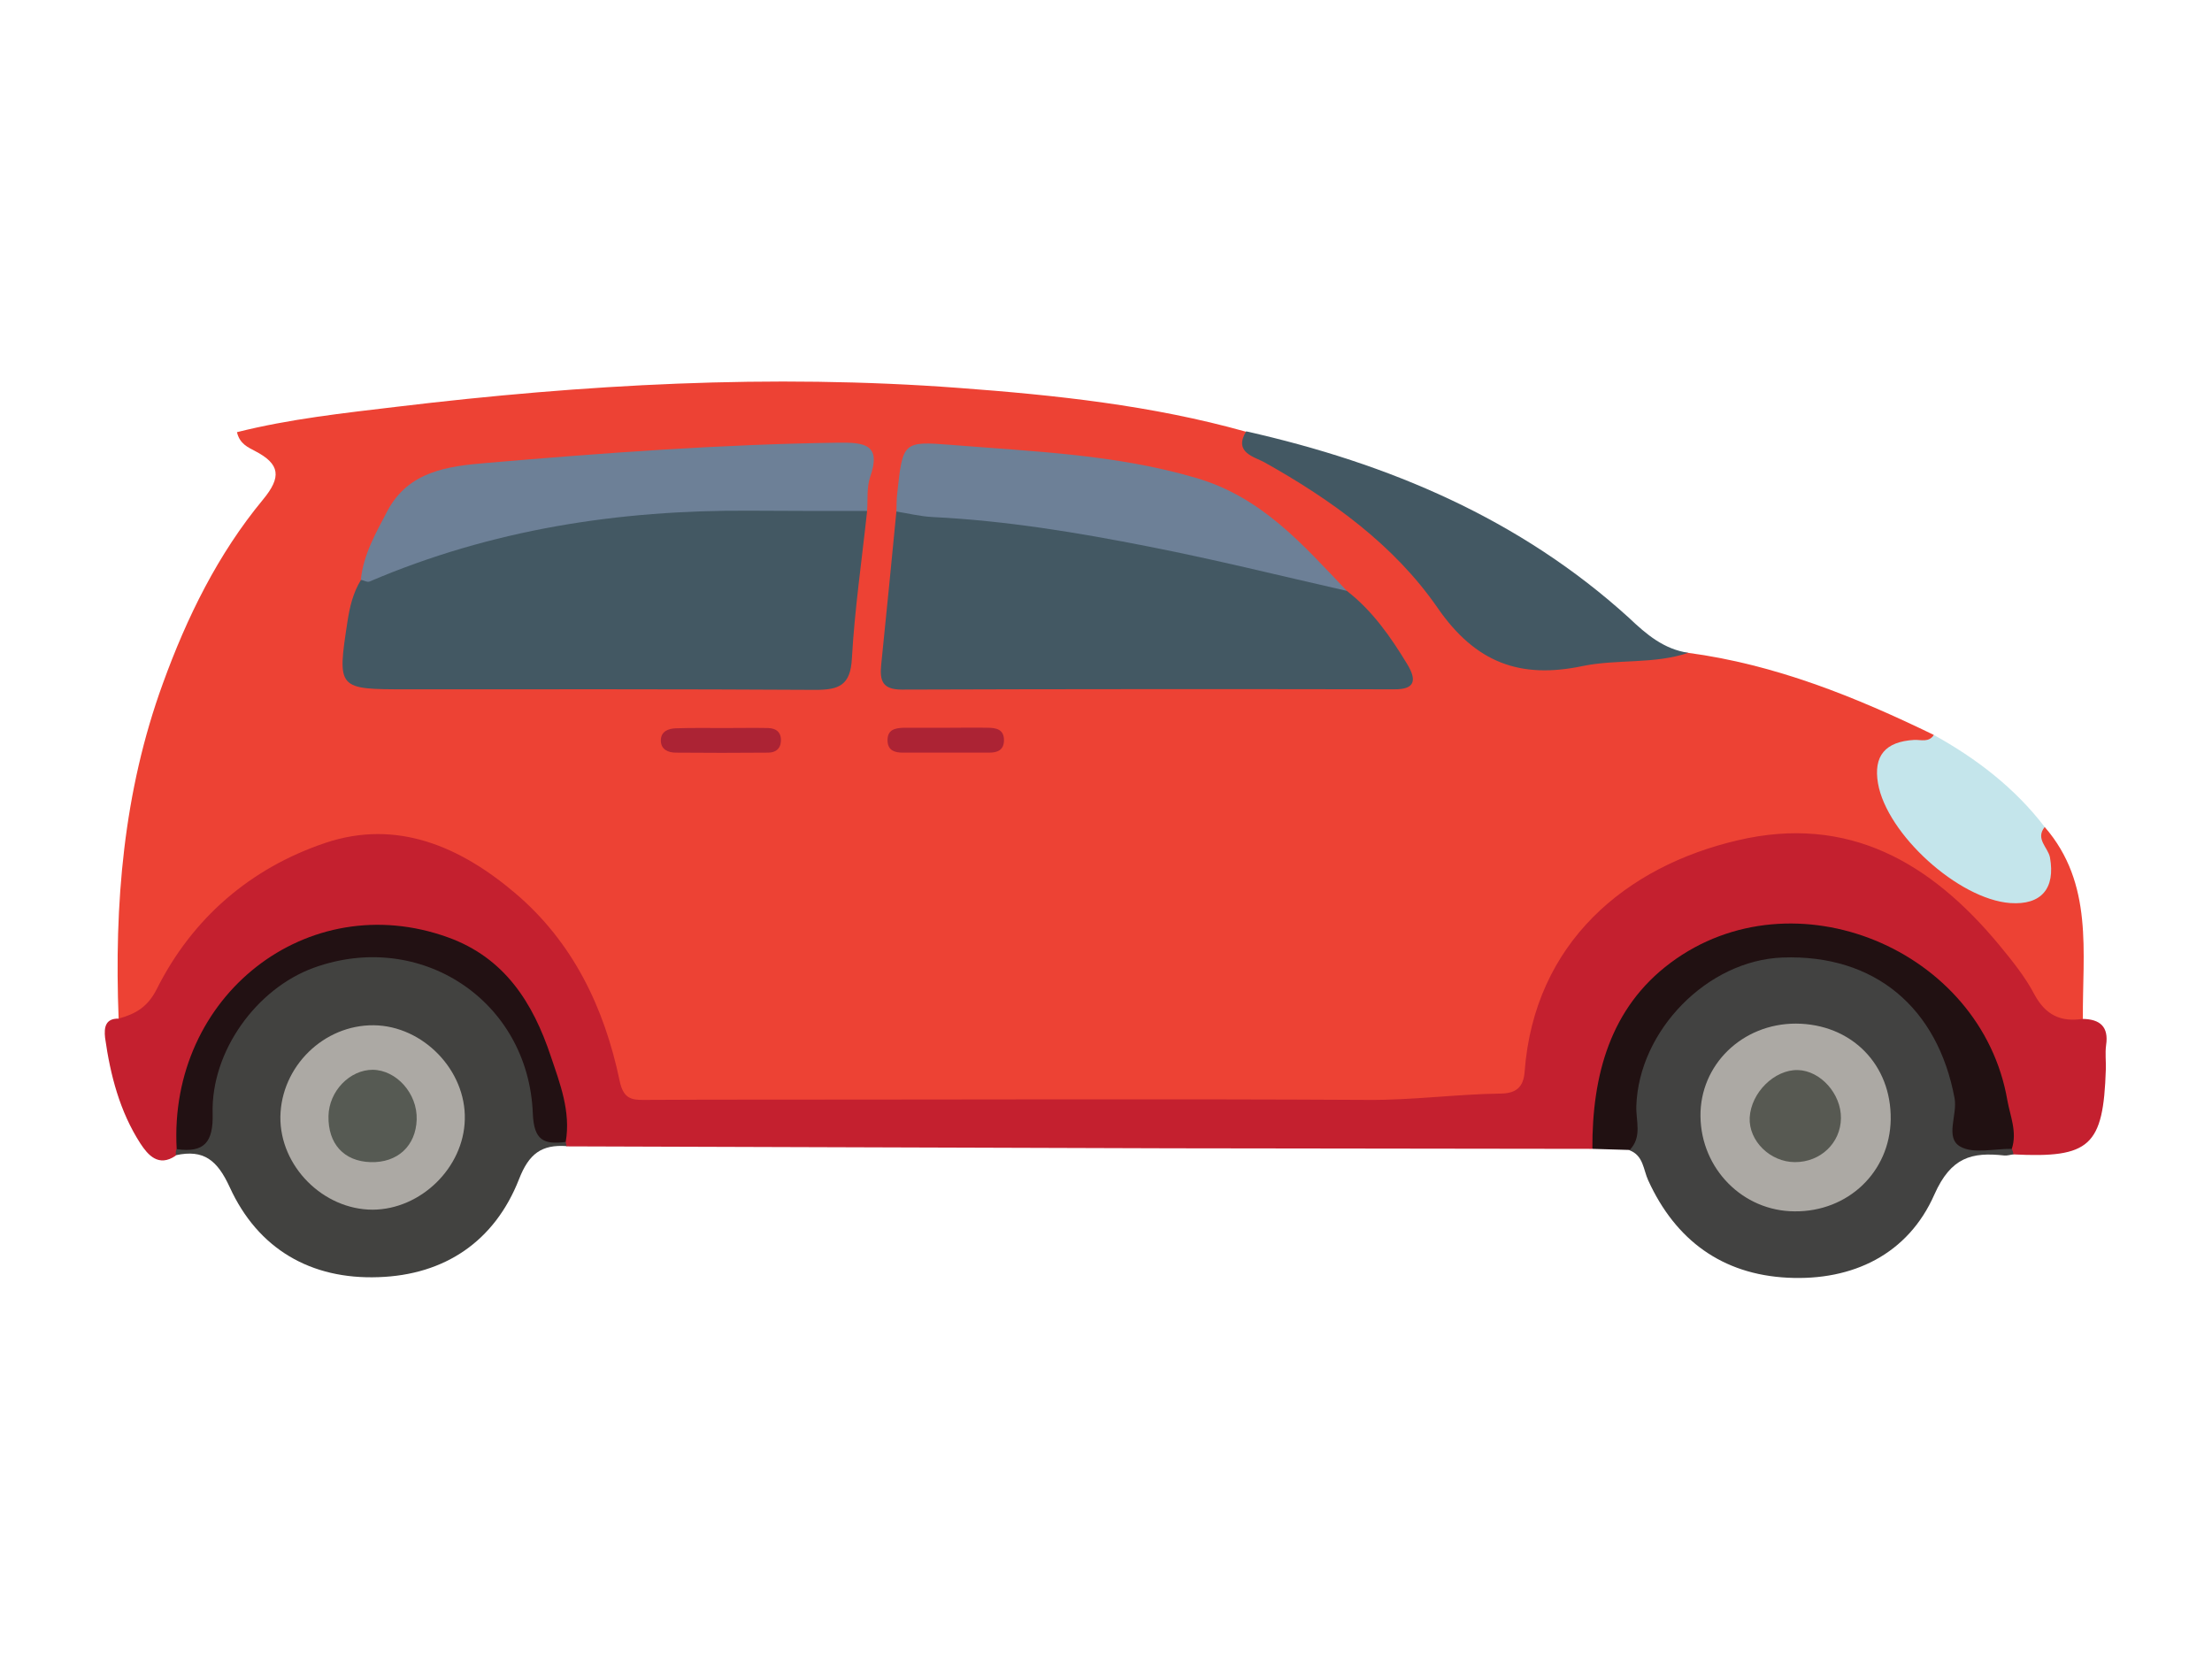
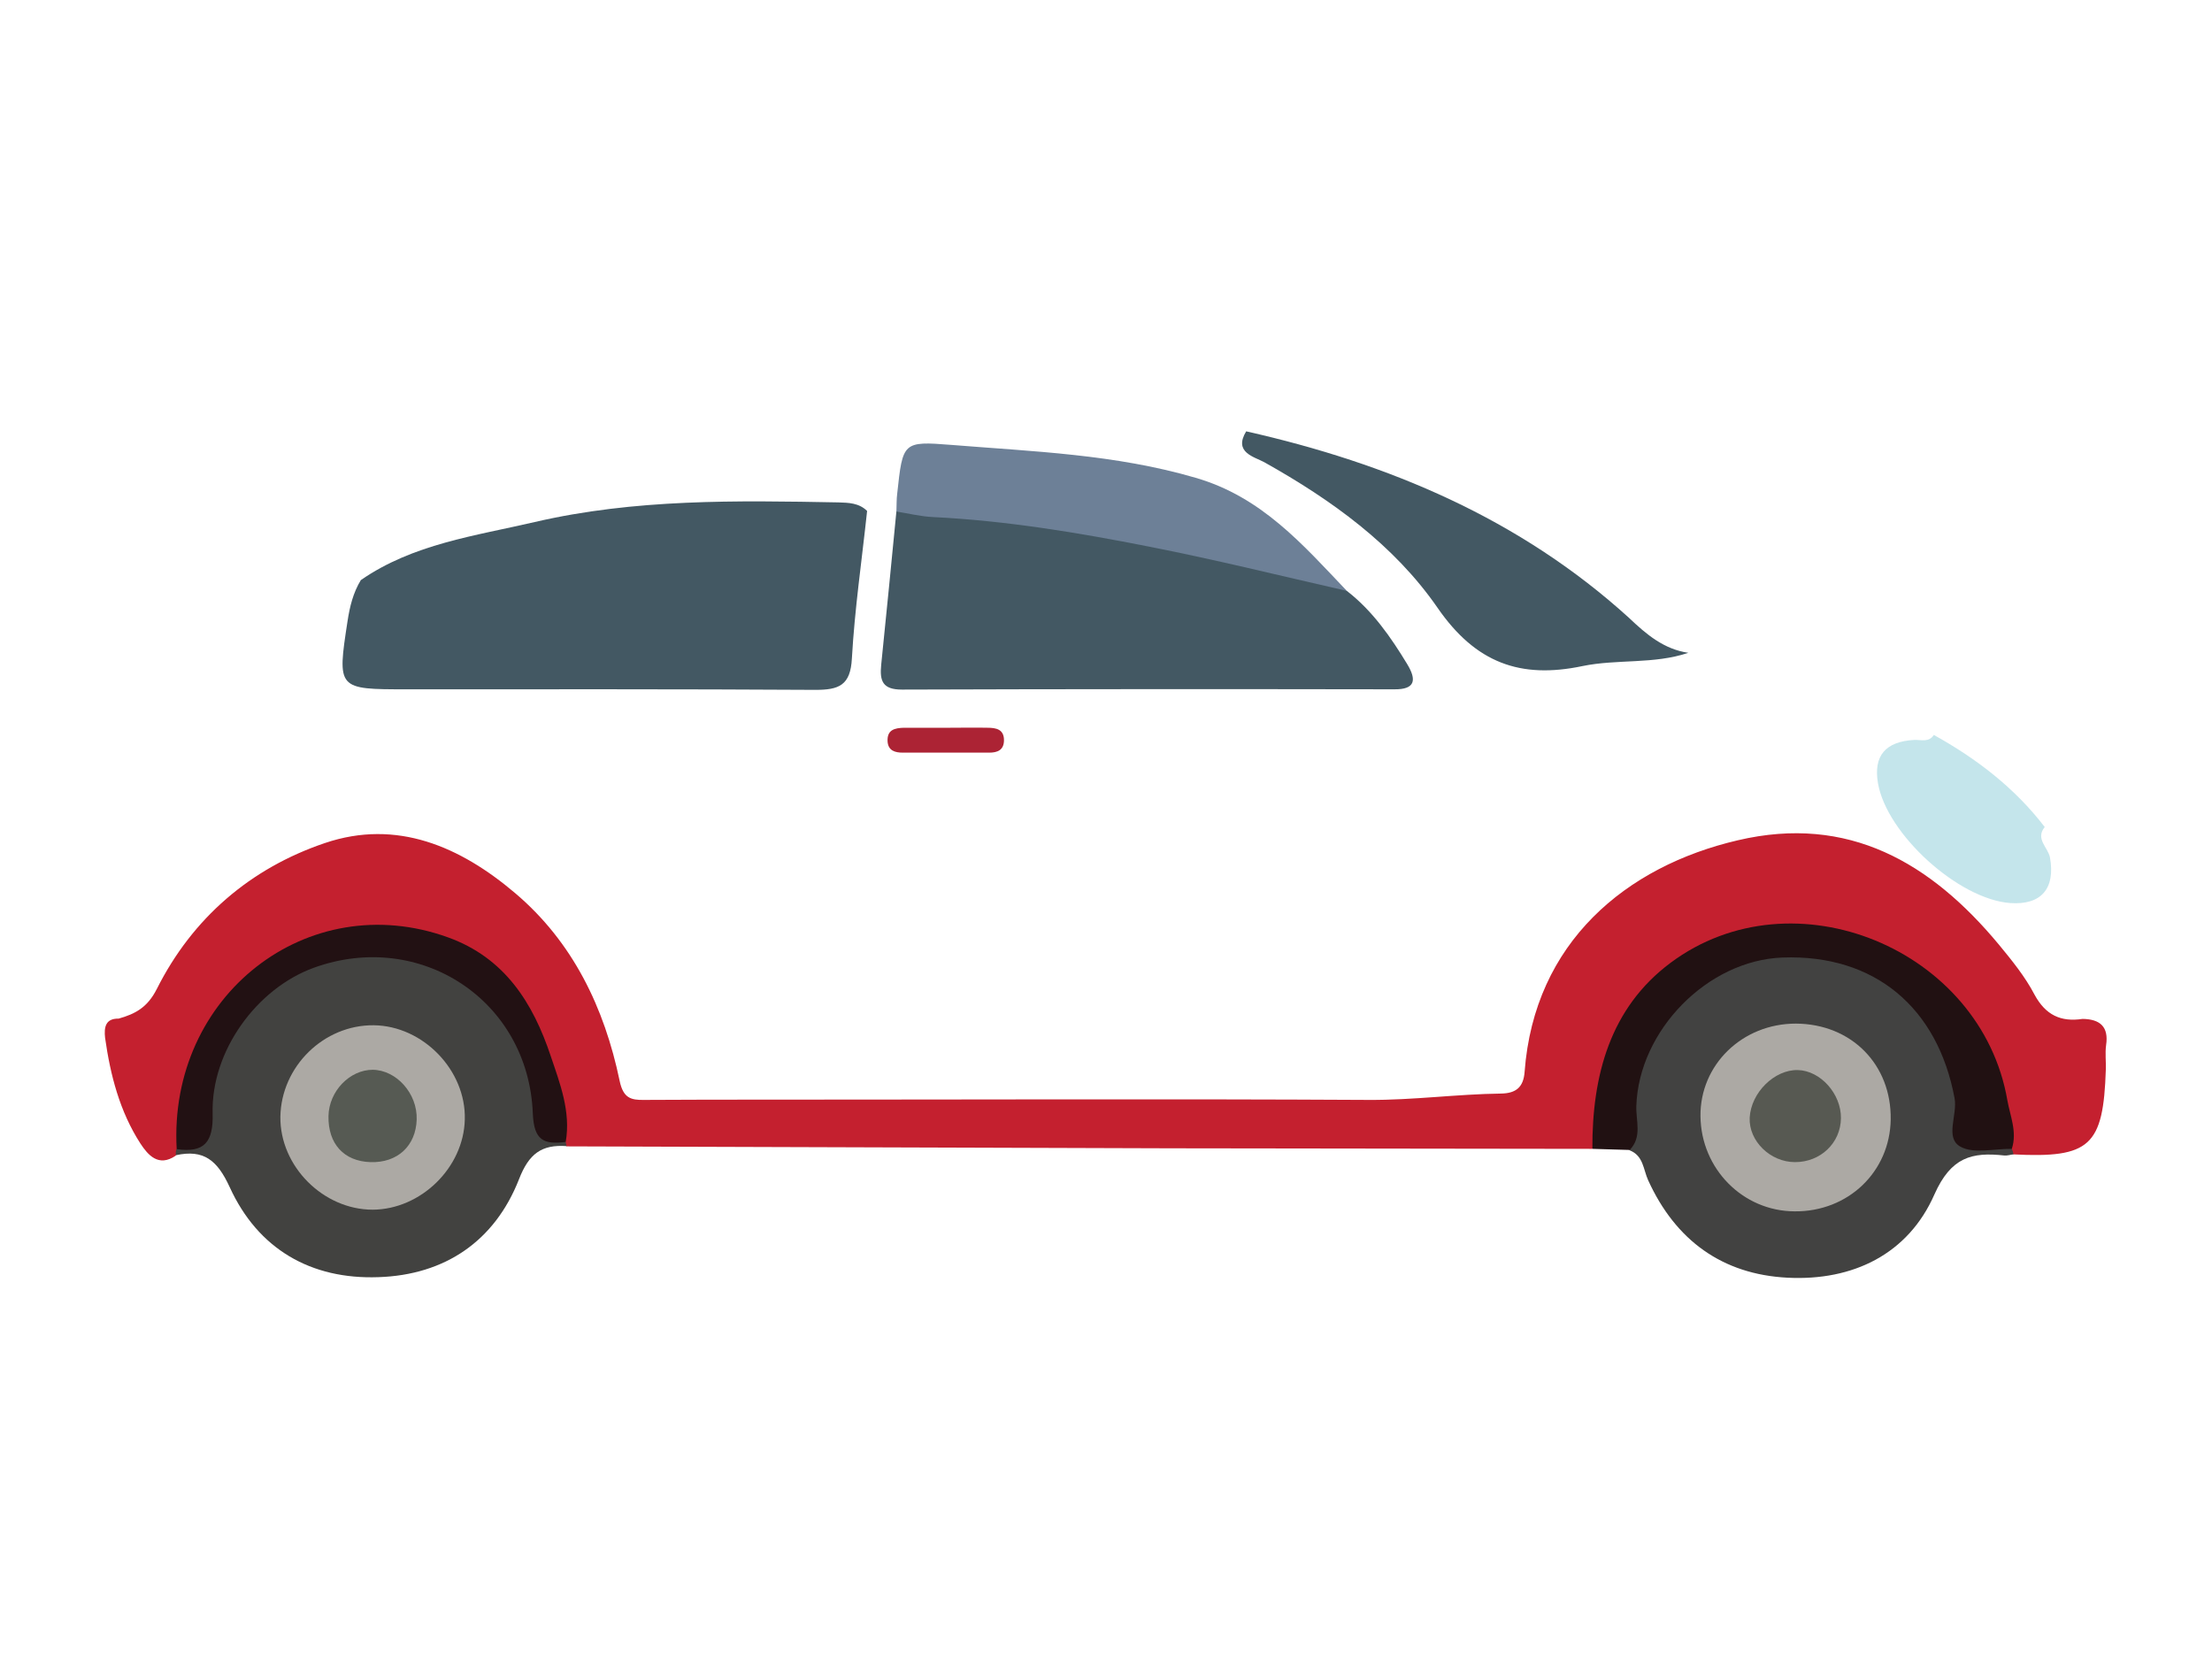
<svg xmlns="http://www.w3.org/2000/svg" version="1.1" id="Layer_1" x="0px" y="0px" viewBox="0 0 800 600" style="enable-background:new 0 0 800 600;" xml:space="preserve">
  <style type="text/css">
	.st0{fill:#ED4234;}
	.st1{fill:#C4202F;}
	.st2{fill:#424240;}
	.st3{fill:#424241;}
	.st4{fill:#435863;}
	.st5{fill:#211112;}
	.st6{fill:#C4E5EB;}
	.st7{fill:#6D8097;}
	.st8{fill:#AC2334;}
	.st9{fill:#221113;}
	.st10{fill:#ACA9A4;}
	.st11{fill:#565A53;}
	.st12{fill:#575952;}
</style>
  <g>
-     <path class="st0" d="M739.5,299.1c17.8,20.5,13.6,45.4,13.8,69.4c-7.8,5.6-13.5,1.4-17.9-4.7c-5.5-7.5-10.3-15.6-16.4-22.6   c-15.6-17.8-34-31.5-58-35.4c-37.2-6.1-98.3,17.5-106.2,77.2c-1.7,13.1-3.5,14.4-17,15.6c-51,4.6-102.2,1.5-153.2,2.1   c-47.8,0.6-95.5,0.1-143.3,0.1c-16.9,0-16.6-0.2-21.4-15.8c-5.5-17.9-12.6-35.3-25.5-49.3c-34.6-37.6-73.7-40.8-112.6-5.5   c-9.7,8.8-17.7,19.2-23.6,31c-3.2,6.3-7.7,10.1-15.3,7.2c-1.6-41.3,1.7-82,16-121.2c8.7-24,19.9-46.8,36.2-66.5   c6.8-8.2,6.2-12.9-2.9-17.6c-2.4-1.3-5.5-2.5-6.5-6.8c19.1-4.8,38.6-6.9,57.9-9.2c67.5-8.1,135.2-11.9,203.2-6.8   c35,2.6,69.8,6.3,103.7,15.8c2.7,4.6,6.4,8.1,11.1,10.7c28.5,15.8,51.5,37.9,71.3,63.4c6,7.7,12.2,10,22,8.9c18.4-2,37-4,55.6-3   c31.5,4.2,60.5,15.9,88.9,29.7c-0.5,4.8-4.6,4.3-7.5,4.7c-9.1,1.2-10.6,6.8-9,14.4c3.2,15,25.3,35.4,40.7,37.8   c12.4,1.9,16.4-2.4,14-14.7C737,304.9,733.4,300.9,739.5,299.1z" />
    <path class="st1" d="M42.9,368.4c6-1.7,10.4-4,13.8-10.7c12.9-25.7,33.9-43.7,60.8-52.8c26-8.8,49,1.3,68.8,18.1   c20.9,17.7,32.3,41.5,37.8,67.9c1.3,6.2,4,7,8.9,6.9c15.3-0.1,30.6-0.1,45.9-0.1c72,0,144.1-0.3,216.1,0.1   c16.1,0.1,31.9-2.1,47.9-2.3c5.4-0.1,8.1-2.3,8.5-7.9c3.5-46.8,36.7-74.3,77.1-83.7c40-9.4,69.8,8.1,94.4,37.7   c4.7,5.7,9.5,11.6,12.9,18.1c4,7.4,9.5,10,17.4,8.8c6.3,0.1,9.5,2.8,8.5,9.5c-0.4,2.9,0,5.9-0.1,8.8c-0.9,27.7-5.7,32.1-33.5,30.7   c-0.8-0.9-1.4-1.8-1.9-2.9c-3.7-12.1-4.5-24.6-9.9-36.5c-18.4-40.3-73.5-49.5-104-31.9c-21.7,12.5-29.7,33.4-33.1,56.8   c-0.6,4.3,0.6,9.1-3.4,12.5c-50.6-0.1-101.3-0.1-151.9-0.2c-73-0.2-146-0.5-219-0.7c-1-0.7-1.5-1.6-1.8-2.7   c-2.6-13.9-5.8-27.5-11.7-40.6c-8.4-18.6-22.6-30.2-42.3-32.4c-36-3.9-70.4,11.7-79.6,51.9c-1.8,8-3.1,16.1-4.3,24.2   c-0.4,1.1-1,2-1.7,3c-6.2,4.2-10-0.3-12.7-4.4c-7.5-11.6-10.9-24.8-12.8-38.3C37.6,371.6,38.1,368.3,42.9,368.4z" />
    <path class="st2" d="M63.6,417.8c-0.1-0.8,0-1.5,0.2-2.2c7.6-2.9,9.6-8.4,10.2-16.4c2.3-29.7,27.9-54.7,56.1-56   c31.8-1.4,58.5,19.4,64.5,50.3c1.4,7.5,0.6,16.1,10,19.5c0.1,0.5,0.2,1,0.3,1.5c-9-0.6-13.6,2.7-17.2,12   c-8.8,22.4-26.8,34.6-50.8,35.4c-24.5,0.9-43.6-10.2-53.8-32.5C78.6,419.6,73.7,415.6,63.6,417.8z" />
    <path class="st3" d="M727.6,415.5c0.3,0.6,0.5,1.3,0.6,2c-1.1,0.1-2.2,0.5-3.3,0.4c-11.8-1.3-19.3,0.6-25.3,14.1   c-9.5,21.6-29.5,31.3-53.1,30.1c-23.6-1.2-40.5-13.5-50.4-35.2c-1.8-3.9-1.7-9-6.8-10.9c-2.8-34.3,12-59.3,40.1-69.4   c36.6-13.1,78.2,14.2,80.3,51c0.5,9.7,1.2,17.8,14.1,15.9C725.3,413.2,726.6,414.3,727.6,415.5z" />
    <path class="st4" d="M610.6,236.1c-12.5,4.2-25.7,2.2-38.3,4.8c-22.4,4.7-38.6-1.1-52.4-21.1c-15.7-22.7-38.3-39-62.6-52.6   c-3.6-2-11.3-3.5-6.6-11.2c51.5,11.6,99,31.6,138.5,67.5C595.5,229.5,601.8,234.8,610.6,236.1z" />
    <path class="st5" d="M727.6,415.5c-6.3-0.1-13.8,1.9-18.6-0.8c-5.7-3.2-1-11.4-2.1-17.5c-6.1-32.8-28.9-52.1-62.2-50.9   c-27.2,1-52,26.4-52.9,53.7c-0.2,5.3,2.2,11.2-2.4,15.9c-4.5-0.1-9-0.3-13.5-0.4c-0.1-26.5,6.4-51,28.3-67.3   c44.4-33.1,112.4-5,121.8,49.8C727,403.6,729.6,409.4,727.6,415.5z" />
    <path class="st6" d="M739.5,299.1c-3.5,4.3,1.2,7.4,1.9,11c2,11.2-3.1,17.3-14.4,16.5c-18.7-1.4-44.6-24.9-47.8-43.3   c-1.7-9.9,2.6-15.1,13.1-15.7c2.5-0.1,5.3,1,7.1-1.8C714.9,274.4,728.7,285,739.5,299.1z" />
    <path class="st4" d="M313.6,184.8c-1.9,17.8-4.5,35.5-5.5,53.3c-0.5,9.8-4.7,11.4-13.2,11.4c-49.3-0.3-98.5-0.2-147.8-0.2   c-25.1,0-25.2,0-21.4-24.7c0.8-5.2,2-10.2,4.8-14.8c18.9-13.1,41.4-16,62.9-21c36.1-8.4,73-7.8,109.8-7.1   C306.9,181.8,310.7,181.9,313.6,184.8z" />
    <path class="st4" d="M487.1,213.7c9.3,7.2,15.9,16.7,21.9,26.6c3.3,5.5,3,9.1-4.8,9c-59.3-0.1-118.7-0.1-178,0.1   c-7,0-8.1-3.1-7.5-9c1.9-18.5,3.7-37,5.5-55.5c9.8-3.6,19.9-1.5,29.5-0.3c35,4.6,69.8,10.1,104.3,18.2   C468.3,205.3,478.2,208.2,487.1,213.7z" />
-     <path class="st7" d="M313.6,184.8c-14.1,0-28.3,0-42.4-0.1c-47.5-0.3-93.5,6.8-137.5,25.6c-0.8,0.4-2.1-0.4-3.2-0.6   c0.9-9.1,5.4-16.9,9.5-24.7c7.7-14.7,22-16.4,36.3-17.6c42.2-3.6,84.5-6.7,126.9-7.3c9.3-0.1,15.7,0.5,11.5,12.4   C313.4,176.4,313.9,180.7,313.6,184.8z" />
    <path class="st7" d="M487.1,213.7c-23.8-5.4-47.5-11.3-71.5-16c-25.8-5.1-51.8-9.4-78.2-10.7c-4.4-0.2-8.8-1.3-13.2-2   c0.1-2.2,0-4.4,0.3-6.6c2-18.5,2-18.9,19.5-17.5c29.7,2.4,59.4,3.4,88.4,11.9C456.3,179.7,471.2,197,487.1,213.7z" />
-     <path class="st8" d="M262.2,263.3c5.2,0,10.4-0.1,15.6,0c3.1,0.1,4.9,1.7,4.6,5c-0.2,2.7-2.1,3.9-4.6,3.9   c-11.1,0.1-22.3,0.1-33.4,0c-2.7,0-5.4-1.1-5.4-4.4c0-3.3,2.7-4.3,5.4-4.4C250.3,263.2,256.2,263.3,262.2,263.3z" />
    <path class="st8" d="M343.7,263.2c4.5,0,8.9-0.1,13.4,0c3.1,0,6.1,0.5,6,4.7c-0.1,3.4-2.4,4.3-5.3,4.3c-10.4,0-20.8,0-31.3,0   c-2.8,0-5.3-0.7-5.5-4.1c-0.2-4.2,2.6-4.8,5.9-4.9C332.5,263.2,338.1,263.2,343.7,263.2z" />
    <path class="st9" d="M204.6,413c-7.9,1-11.5-0.5-11.9-10.3c-1.6-41-40.8-66.6-79.2-52.7c-20.7,7.5-37.2,30.2-36.6,52.7   c0.3,10.5-3.1,14.3-13,12.9c-3.1-55.5,47.4-94.9,98.1-76.6c20.6,7.4,30.8,23.8,37.2,43C202.5,391.8,206.5,402,204.6,413z" />
    <path class="st10" d="M135.2,370.8c17.8,0.2,33.4,16.3,32.9,34.1c-0.4,17.4-15.9,32.5-33.3,32.6c-17.9,0-33.6-15.7-33.4-33.6   C101.7,385.7,117.1,370.6,135.2,370.8z" />
    <path class="st10" d="M649.5,370.2c20.1,0.1,34.6,14.8,34.3,34.7c-0.3,18.9-15.4,33.4-34.8,33.2c-18.7-0.1-33.8-15.4-34-34.4   C614.8,385.1,630.1,370.2,649.5,370.2z" />
    <path class="st11" d="M118.8,403.6c0.2-9,7.7-16.7,16-16.7c8.6,0.1,16.2,8.6,15.9,18c-0.3,9.5-6.9,15.7-16.7,15.4   C124.4,420,118.6,413.7,118.8,403.6z" />
-     <path class="st12" d="M665.8,404.4c-0.1,9-7.4,15.9-16.6,15.9c-9,0-16.8-7.7-16.4-16.1c0.5-9.1,9-17.4,17.4-17.2   C658.4,387.2,665.9,395.6,665.8,404.4z" />
+     <path class="st12" d="M665.8,404.4c-0.1,9-7.4,15.9-16.6,15.9c-9,0-16.8-7.7-16.4-16.1c0.5-9.1,9-17.4,17.4-17.2   C658.4,387.2,665.9,395.6,665.8,404.4" />
  </g>
</svg>